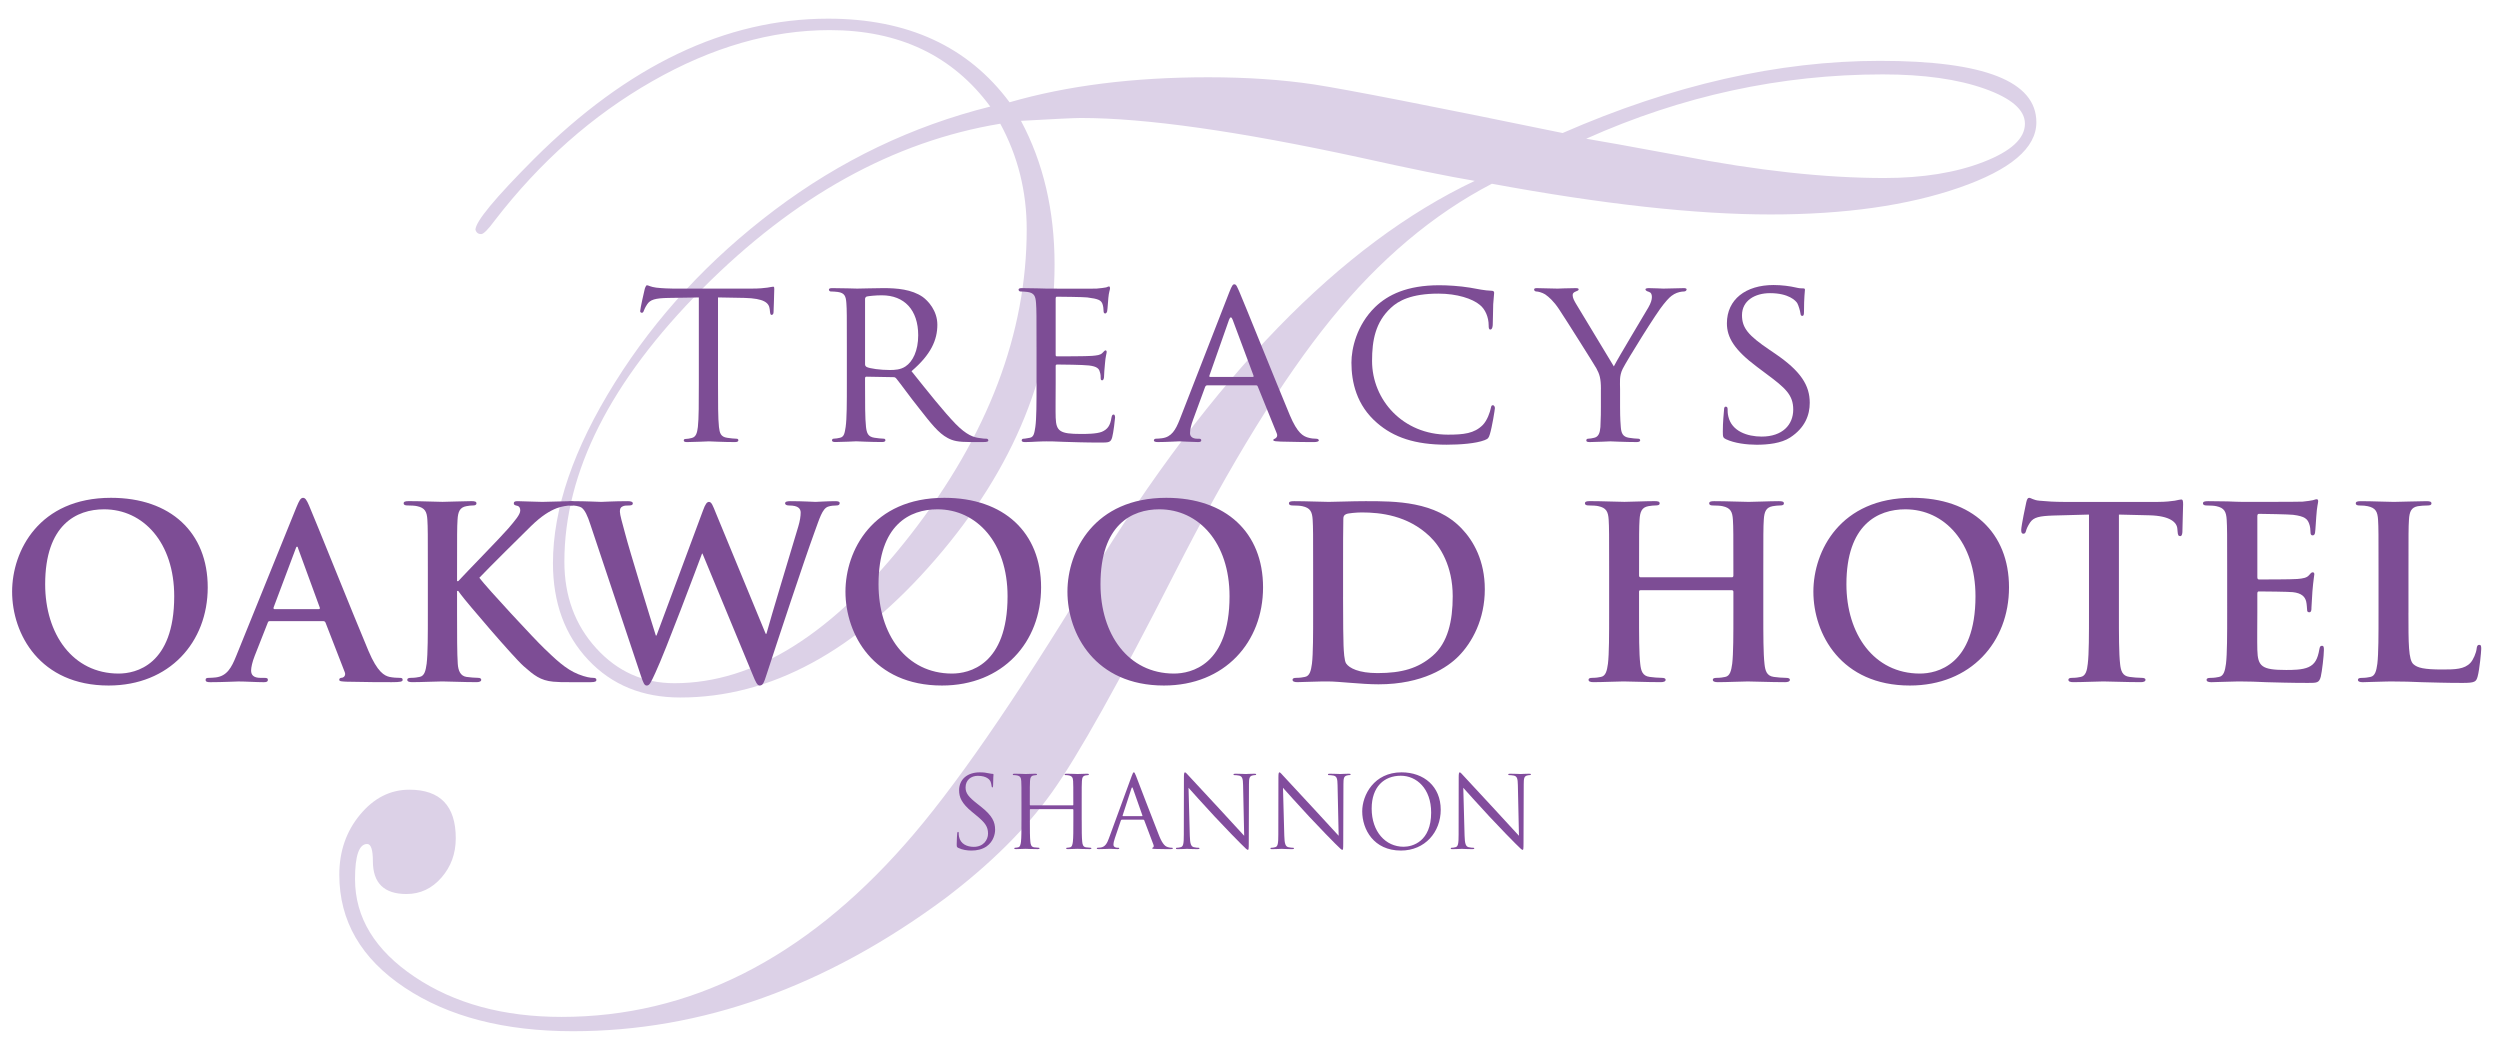
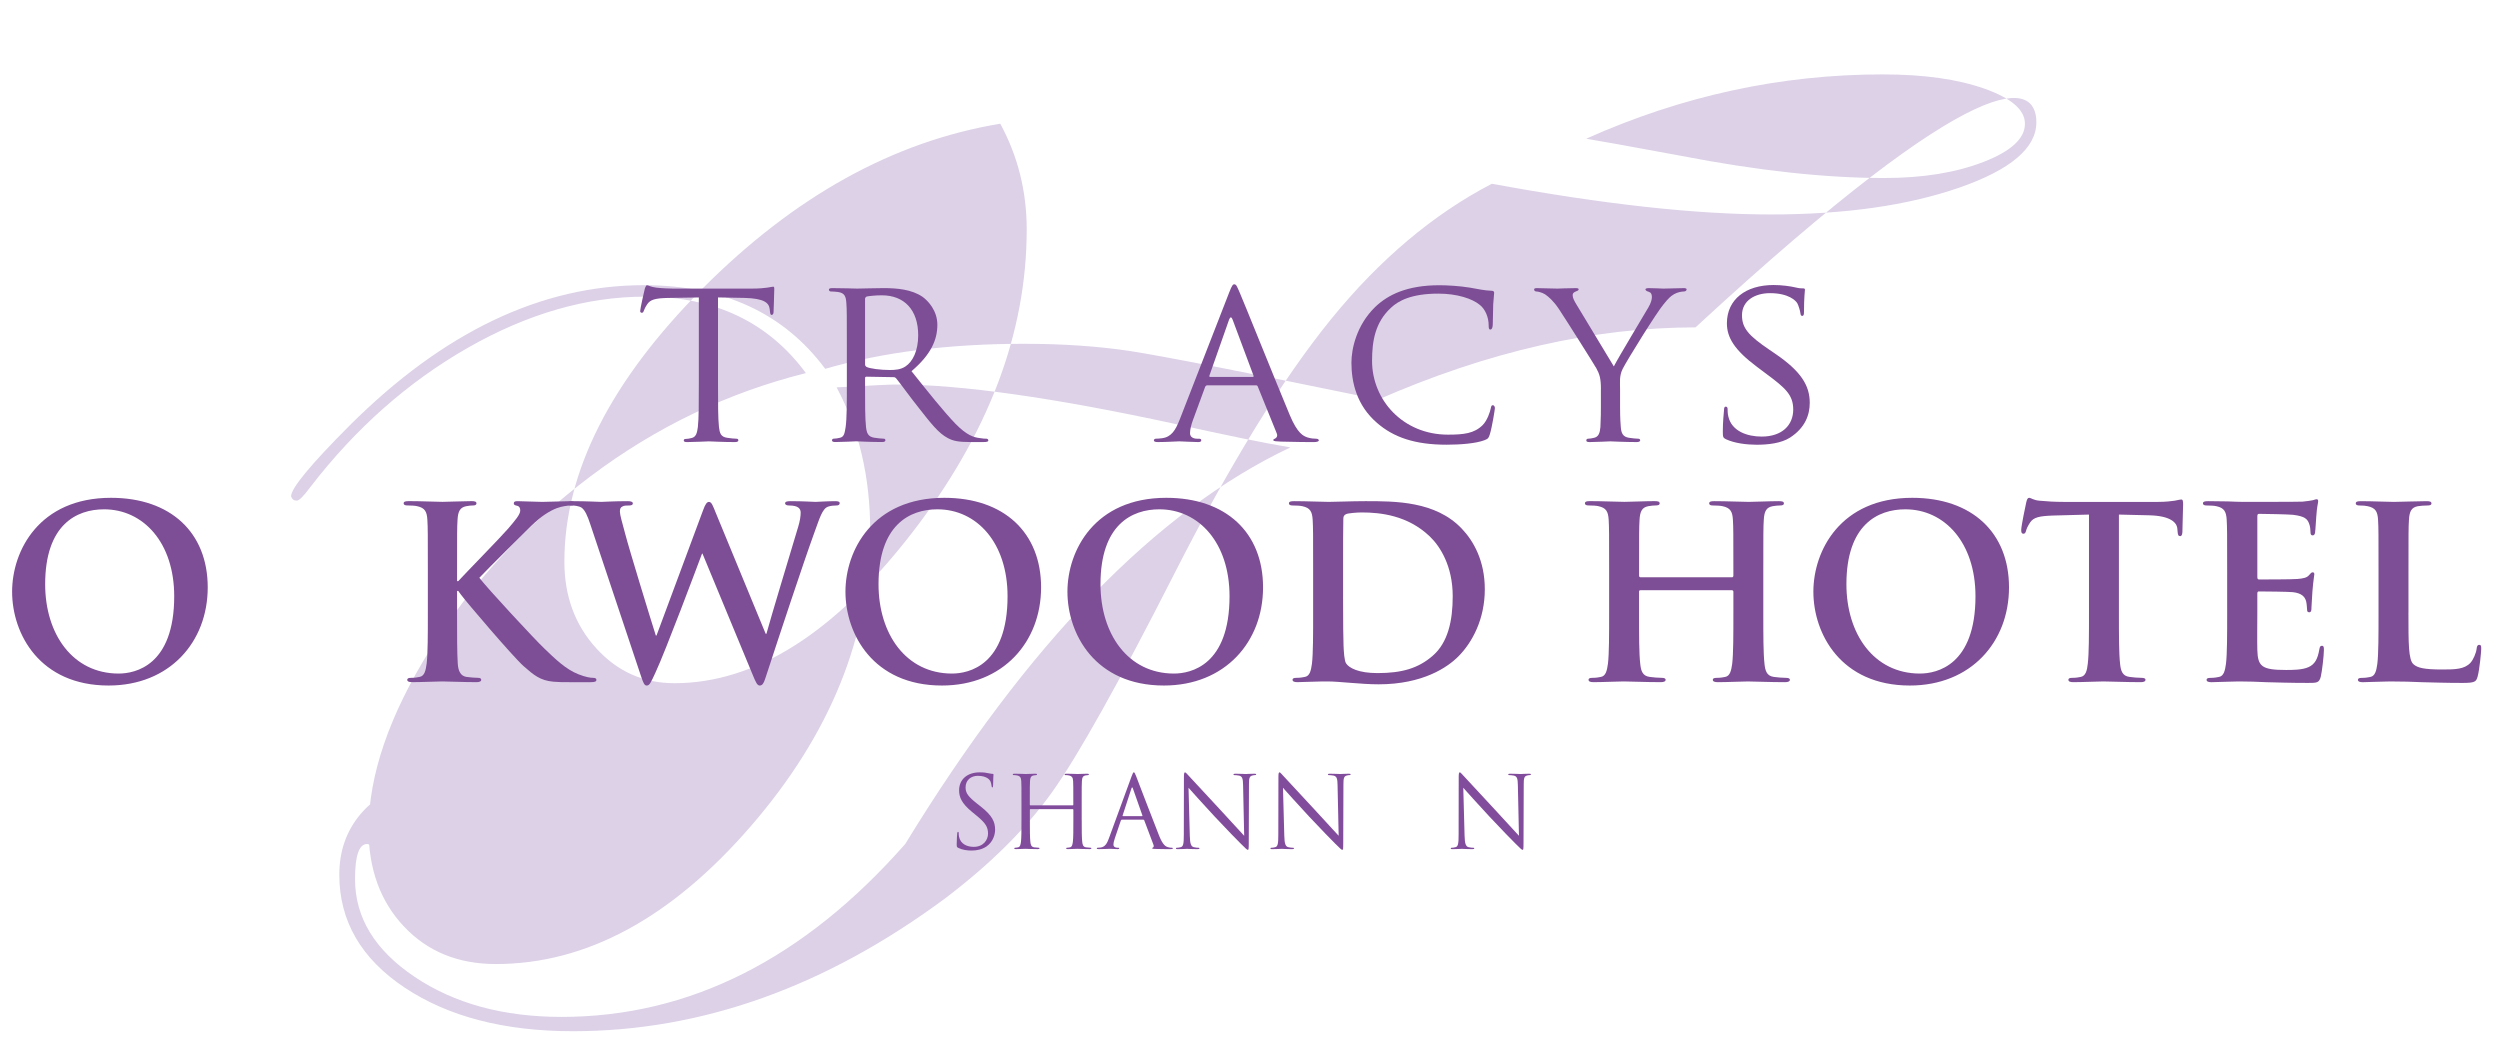
<svg xmlns="http://www.w3.org/2000/svg" version="1.1" id="Layer_1" x="0px" y="0px" width="166.333px" height="70px" viewBox="0 0 166.333 70" enable-background="new 0 0 166.333 70" xml:space="preserve">
  <g>
    <g>
-       <path fill="#DCD1E7" d="M135.486,8.136c0,1.711-1.711,3.162-5.134,4.35c-3.424,1.188-7.607,1.783-12.552,1.783    c-4.976,0-11.156-0.681-18.541-2.044c-3.898,2.028-7.464,5.032-10.697,9.009c-3.232,3.978-6.703,9.612-10.411,16.901    c-3.708,7.29-6.426,12.146-8.154,14.571s-4.097,4.778-7.107,7.061c-7.956,5.895-16.212,8.843-24.769,8.843    c-4.564,0-8.296-0.968-11.196-2.9s-4.35-4.437-4.35-7.512c0-1.553,0.459-2.884,1.379-3.993c0.919-1.109,2.012-1.664,3.28-1.664    c2.06,0,3.09,1.078,3.09,3.232c0,1.015-0.317,1.887-0.951,2.615c-0.634,0.729-1.411,1.094-2.33,1.094    c-1.49,0-2.234-0.729-2.234-2.188c0-0.761-0.127-1.141-0.38-1.141c-0.539,0-0.808,0.776-0.808,2.329    c0,2.567,1.323,4.739,3.97,6.514c2.646,1.774,5.903,2.662,9.77,2.662c8.494,0,16.117-3.835,22.868-11.505    c3.169-3.581,7.257-9.492,12.266-17.733c8.177-13.375,16.718-22.17,25.625-26.386c-1.712-0.285-4.279-0.808-7.702-1.569    c-8.051-1.743-14.215-2.615-18.494-2.615c-0.444,0-1.775,0.064-3.994,0.19c1.489,2.79,2.234,5.975,2.234,9.556    c0,6.973-2.646,13.518-7.939,19.635c-5.293,6.117-10.951,9.176-16.972,9.176c-2.504,0-4.541-0.832-6.109-2.496    s-2.354-3.811-2.354-6.442c0-3.613,1.371-7.614,4.113-12.004c2.741-4.39,6.291-8.225,10.649-11.505    c4.358-3.281,9.136-5.57,14.334-6.87c-2.502-3.391-6.065-5.087-10.689-5.087c-3.896,0-7.831,1.135-11.806,3.405    c-3.975,2.27-7.467,5.358-10.476,9.264c-0.444,0.604-0.745,0.904-0.903,0.904c-0.19,0-0.317-0.095-0.38-0.285    c0-0.54,1.299-2.111,3.896-4.715c6.239-6.222,12.763-9.334,19.574-9.334c5.289,0,9.312,1.854,12.067,5.563    c3.834-1.109,8.24-1.664,13.217-1.664c2.567,0,4.912,0.159,7.036,0.476c2.25,0.349,7.765,1.426,16.545,3.233    c7.321-3.201,14.357-4.802,21.108-4.802C132.016,4.047,135.486,5.41,135.486,8.136z M68.31,15.267c0-2.535-0.587-4.88-1.759-7.036    c-7.1,1.173-13.708,4.833-19.825,10.982c-6.117,6.149-9.176,12.203-9.176,18.161c0,2.282,0.705,4.2,2.116,5.753    c1.41,1.553,3.145,2.329,5.206,2.329c5.355,0,10.602-3.304,15.736-9.912C65.742,28.936,68.31,22.177,68.31,15.267z M134.725,8.231    c0-0.919-0.896-1.695-2.686-2.33c-1.791-0.634-4.05-0.951-6.774-0.951c-6.783,0-13.359,1.426-19.73,4.279    c0.792,0.127,2.9,0.507,6.323,1.141c5.07,0.983,9.571,1.474,13.502,1.474c2.567,0,4.77-0.356,6.608-1.07    C133.806,10.062,134.725,9.214,134.725,8.231z" />
+       <path fill="#DCD1E7" d="M135.486,8.136c0,1.711-1.711,3.162-5.134,4.35c-3.424,1.188-7.607,1.783-12.552,1.783    c-4.976,0-11.156-0.681-18.541-2.044c-3.898,2.028-7.464,5.032-10.697,9.009c-3.232,3.978-6.703,9.612-10.411,16.901    c-3.708,7.29-6.426,12.146-8.154,14.571s-4.097,4.778-7.107,7.061c-7.956,5.895-16.212,8.843-24.769,8.843    c-4.564,0-8.296-0.968-11.196-2.9s-4.35-4.437-4.35-7.512c0-1.553,0.459-2.884,1.379-3.993c0.919-1.109,2.012-1.664,3.28-1.664    c2.06,0,3.09,1.078,3.09,3.232c0,1.015-0.317,1.887-0.951,2.615c-0.634,0.729-1.411,1.094-2.33,1.094    c-1.49,0-2.234-0.729-2.234-2.188c0-0.761-0.127-1.141-0.38-1.141c-0.539,0-0.808,0.776-0.808,2.329    c0,2.567,1.323,4.739,3.97,6.514c2.646,1.774,5.903,2.662,9.77,2.662c8.494,0,16.117-3.835,22.868-11.505    c8.177-13.375,16.718-22.17,25.625-26.386c-1.712-0.285-4.279-0.808-7.702-1.569    c-8.051-1.743-14.215-2.615-18.494-2.615c-0.444,0-1.775,0.064-3.994,0.19c1.489,2.79,2.234,5.975,2.234,9.556    c0,6.973-2.646,13.518-7.939,19.635c-5.293,6.117-10.951,9.176-16.972,9.176c-2.504,0-4.541-0.832-6.109-2.496    s-2.354-3.811-2.354-6.442c0-3.613,1.371-7.614,4.113-12.004c2.741-4.39,6.291-8.225,10.649-11.505    c4.358-3.281,9.136-5.57,14.334-6.87c-2.502-3.391-6.065-5.087-10.689-5.087c-3.896,0-7.831,1.135-11.806,3.405    c-3.975,2.27-7.467,5.358-10.476,9.264c-0.444,0.604-0.745,0.904-0.903,0.904c-0.19,0-0.317-0.095-0.38-0.285    c0-0.54,1.299-2.111,3.896-4.715c6.239-6.222,12.763-9.334,19.574-9.334c5.289,0,9.312,1.854,12.067,5.563    c3.834-1.109,8.24-1.664,13.217-1.664c2.567,0,4.912,0.159,7.036,0.476c2.25,0.349,7.765,1.426,16.545,3.233    c7.321-3.201,14.357-4.802,21.108-4.802C132.016,4.047,135.486,5.41,135.486,8.136z M68.31,15.267c0-2.535-0.587-4.88-1.759-7.036    c-7.1,1.173-13.708,4.833-19.825,10.982c-6.117,6.149-9.176,12.203-9.176,18.161c0,2.282,0.705,4.2,2.116,5.753    c1.41,1.553,3.145,2.329,5.206,2.329c5.355,0,10.602-3.304,15.736-9.912C65.742,28.936,68.31,22.177,68.31,15.267z M134.725,8.231    c0-0.919-0.896-1.695-2.686-2.33c-1.791-0.634-4.05-0.951-6.774-0.951c-6.783,0-13.359,1.426-19.73,4.279    c0.792,0.127,2.9,0.507,6.323,1.141c5.07,0.983,9.571,1.474,13.502,1.474c2.567,0,4.77-0.356,6.608-1.07    C133.806,10.062,134.725,9.214,134.725,8.231z" />
    </g>
    <g>
      <path fill="#7D4D95" d="M47.772,25.479c0,1.306,0,2.374,0.063,2.931c0.048,0.398,0.112,0.653,0.542,0.717    c0.191,0.032,0.51,0.063,0.637,0.063c0.095,0,0.111,0.064,0.111,0.112c0,0.063-0.063,0.111-0.223,0.111    c-0.765,0-1.657-0.048-1.736-0.048c-0.063,0-1.036,0.048-1.45,0.048c-0.159,0-0.223-0.032-0.223-0.111    c0-0.048,0.032-0.096,0.111-0.096c0.127,0,0.287-0.032,0.414-0.064c0.287-0.063,0.366-0.334,0.414-0.733    c0.064-0.557,0.064-1.625,0.064-2.931v-5.688l-2.023,0.032c-0.876,0.016-1.211,0.111-1.418,0.43    c-0.159,0.239-0.175,0.335-0.223,0.43c-0.032,0.112-0.08,0.127-0.143,0.127c-0.032,0-0.096-0.032-0.096-0.111    c0-0.144,0.271-1.354,0.303-1.466c0.016-0.08,0.095-0.255,0.143-0.255c0.096,0,0.239,0.112,0.622,0.16    c0.398,0.048,0.939,0.063,1.099,0.063h5.289c0.462,0,0.781-0.032,1.004-0.063c0.207-0.032,0.334-0.064,0.398-0.064    c0.064,0,0.064,0.08,0.064,0.159c0,0.415-0.048,1.386-0.048,1.545c0,0.112-0.064,0.175-0.127,0.175    c-0.064,0-0.096-0.048-0.112-0.239l-0.016-0.144c-0.048-0.414-0.351-0.717-1.688-0.749l-1.752-0.032V25.479z" />
      <path fill="#7D4D95" d="M56.344,23.089c0-2.103,0-2.485-0.032-2.916c-0.032-0.462-0.112-0.685-0.574-0.749    c-0.111-0.016-0.351-0.032-0.478-0.032c-0.047,0-0.111-0.064-0.111-0.112c0-0.08,0.064-0.111,0.223-0.111    c0.637,0,1.577,0.032,1.657,0.032c0.143,0,1.322-0.032,1.752-0.032c0.892,0,1.879,0.08,2.612,0.589    c0.351,0.255,0.972,0.908,0.972,1.848c0,1.003-0.414,1.975-1.72,3.09c1.147,1.434,2.119,2.66,2.931,3.504    c0.749,0.765,1.21,0.892,1.561,0.94c0.271,0.048,0.414,0.048,0.494,0.048s0.127,0.064,0.127,0.112c0,0.08-0.08,0.111-0.334,0.111    h-0.876c-0.797,0-1.147-0.08-1.498-0.271c-0.605-0.318-1.115-0.972-1.912-1.991c-0.589-0.733-1.211-1.609-1.513-1.975    c-0.064-0.064-0.096-0.08-0.191-0.08l-1.784-0.032c-0.063,0-0.096,0.032-0.096,0.112v0.318c0,1.306,0,2.358,0.064,2.915    c0.048,0.398,0.127,0.653,0.558,0.717c0.191,0.032,0.494,0.063,0.621,0.063c0.096,0,0.111,0.064,0.111,0.112    c0,0.063-0.063,0.111-0.223,0.111c-0.765,0-1.657-0.048-1.721-0.048c-0.016,0-0.956,0.048-1.386,0.048    c-0.144,0-0.223-0.032-0.223-0.111c0-0.048,0.032-0.112,0.112-0.112c0.127,0,0.302-0.032,0.43-0.063    c0.271-0.064,0.303-0.319,0.367-0.717c0.08-0.557,0.08-1.625,0.08-2.931V23.089z M57.555,24.236c0,0.08,0.032,0.127,0.096,0.175    c0.207,0.111,0.924,0.207,1.545,0.207c0.334,0,0.717-0.016,1.051-0.239c0.478-0.318,0.844-1.035,0.844-2.071    c0-1.688-0.924-2.66-2.421-2.66c-0.414,0-0.86,0.048-1.003,0.08c-0.064,0.032-0.112,0.08-0.112,0.159V24.236z" />
-       <path fill="#7D4D95" d="M68.963,23.089c0-2.103,0-2.485-0.032-2.916c-0.032-0.462-0.112-0.685-0.574-0.749    c-0.111-0.016-0.351-0.032-0.478-0.032c-0.048,0-0.111-0.064-0.111-0.112c0-0.08,0.063-0.111,0.223-0.111    c0.637,0,1.545,0.032,1.625,0.032c0.096,0,3.027,0.016,3.346,0c0.271-0.016,0.525-0.063,0.637-0.08    c0.063-0.016,0.127-0.063,0.191-0.063c0.048,0,0.064,0.063,0.064,0.127c0,0.095-0.08,0.255-0.112,0.637    c-0.016,0.127-0.048,0.732-0.08,0.892c-0.016,0.063-0.063,0.143-0.127,0.143c-0.08,0-0.111-0.063-0.111-0.175    c0-0.095-0.016-0.318-0.08-0.478c-0.096-0.223-0.239-0.319-1.004-0.415c-0.239-0.032-1.864-0.048-2.023-0.048    c-0.063,0-0.08,0.048-0.08,0.144v3.68c0,0.096,0,0.144,0.08,0.144c0.175,0,2.023,0,2.342-0.032    c0.334-0.032,0.542-0.048,0.685-0.191c0.095-0.095,0.159-0.175,0.207-0.175s0.08,0.032,0.08,0.112s-0.08,0.303-0.111,0.749    c-0.032,0.271-0.064,0.781-0.064,0.876c0,0.111-0.032,0.255-0.127,0.255c-0.063,0-0.096-0.048-0.096-0.127    c0-0.127,0-0.271-0.063-0.446c-0.048-0.191-0.175-0.351-0.717-0.414c-0.382-0.048-1.88-0.064-2.119-0.064    c-0.08,0-0.096,0.048-0.096,0.096v1.131c0,0.462-0.016,2.039,0,2.31c0.032,0.908,0.287,1.083,1.672,1.083    c0.367,0,1.036,0,1.402-0.144c0.366-0.159,0.557-0.398,0.637-0.94c0.032-0.159,0.064-0.207,0.144-0.207s0.096,0.111,0.096,0.207    s-0.111,1.02-0.191,1.306c-0.095,0.351-0.239,0.351-0.78,0.351c-1.052,0-1.864-0.032-2.438-0.048    c-0.589-0.032-0.956-0.032-1.163-0.032c-0.032,0-0.302,0-0.605,0.016c-0.271,0.016-0.589,0.032-0.813,0.032    c-0.144,0-0.223-0.032-0.223-0.111c0-0.048,0.032-0.112,0.111-0.112c0.128,0,0.303-0.048,0.43-0.063    c0.271-0.048,0.303-0.319,0.367-0.717c0.08-0.557,0.08-1.625,0.08-2.931V23.089z" />
      <path fill="#7D4D95" d="M81.789,19.441c0.175-0.446,0.239-0.526,0.334-0.526c0.143,0,0.191,0.191,0.334,0.494    c0.255,0.574,2.501,6.165,3.361,8.22c0.51,1.21,0.892,1.386,1.194,1.481c0.207,0.063,0.414,0.08,0.558,0.08    c0.08,0,0.176,0.032,0.176,0.112c0,0.08-0.159,0.111-0.319,0.111c-0.207,0-1.242,0-2.214-0.032    c-0.271-0.016-0.494-0.016-0.494-0.096c0-0.064,0.032-0.064,0.096-0.096c0.08-0.032,0.224-0.143,0.128-0.366l-1.259-3.106    c-0.032-0.064-0.048-0.08-0.127-0.08h-3.234c-0.063,0-0.111,0.032-0.144,0.111l-0.796,2.167c-0.127,0.334-0.207,0.669-0.207,0.908    c0,0.271,0.239,0.366,0.478,0.366h0.127c0.111,0,0.143,0.048,0.143,0.112c0,0.08-0.08,0.111-0.207,0.111    c-0.334,0-1.099-0.048-1.258-0.048c-0.144,0-0.844,0.048-1.418,0.048c-0.175,0-0.271-0.032-0.271-0.111    c0-0.064,0.063-0.112,0.127-0.112c0.096,0,0.303-0.016,0.414-0.032c0.637-0.08,0.908-0.558,1.179-1.243L81.789,19.441z     M83.35,25.08c0.063,0,0.063-0.032,0.048-0.096l-1.386-3.712c-0.08-0.207-0.159-0.207-0.239,0l-1.306,3.712    c-0.016,0.064,0,0.096,0.048,0.096H83.35z" />
      <path fill="#7D4D95" d="M91.62,28.139c-1.37-1.179-1.705-2.724-1.705-4.015c0-0.908,0.335-2.485,1.577-3.696    c0.845-0.812,2.119-1.45,4.27-1.45c0.558,0,1.354,0.048,2.039,0.16c0.525,0.095,0.972,0.191,1.434,0.207    c0.144,0,0.175,0.063,0.175,0.143c0,0.112-0.031,0.271-0.063,0.765c-0.016,0.446-0.016,1.195-0.031,1.386    c-0.017,0.207-0.08,0.287-0.16,0.287c-0.095,0-0.111-0.096-0.111-0.287c0-0.526-0.223-1.067-0.589-1.354    c-0.494-0.414-1.514-0.749-2.756-0.749c-1.801,0-2.661,0.478-3.154,0.94c-1.036,0.956-1.259,2.167-1.259,3.537    c0,2.597,2.055,4.906,5.05,4.906c1.052,0,1.753-0.08,2.31-0.637c0.303-0.303,0.494-0.876,0.542-1.131    c0.032-0.143,0.048-0.191,0.144-0.191c0.063,0,0.127,0.095,0.127,0.191s-0.19,1.274-0.334,1.736    c-0.08,0.255-0.111,0.303-0.351,0.398c-0.573,0.223-1.625,0.303-2.533,0.303C94.136,29.588,92.718,29.094,91.62,28.139z" />
      <path fill="#7D4D95" d="M106.515,25.893c0-0.733-0.096-1.004-0.303-1.386c-0.111-0.207-2.008-3.218-2.485-3.935    c-0.335-0.51-0.669-0.813-0.924-0.988c-0.207-0.127-0.478-0.191-0.59-0.191c-0.079,0-0.144-0.064-0.144-0.127    c0-0.064,0.048-0.096,0.176-0.096c0.271,0,1.322,0.032,1.386,0.032c0.096,0,0.669-0.032,1.211-0.032    c0.159,0,0.191,0.032,0.191,0.096c0,0.048-0.096,0.096-0.224,0.143c-0.111,0.048-0.175,0.112-0.175,0.223    c0,0.191,0.096,0.351,0.191,0.526l2.549,4.221c0.286-0.573,2.039-3.473,2.294-3.918c0.175-0.303,0.238-0.526,0.238-0.701    c0-0.191-0.063-0.303-0.223-0.351c-0.128-0.032-0.207-0.095-0.207-0.159c0-0.048,0.079-0.08,0.223-0.08    c0.366,0,0.86,0.032,0.972,0.032c0.096,0,1.1-0.032,1.37-0.032c0.096,0,0.176,0.032,0.176,0.08c0,0.064-0.064,0.144-0.176,0.144    c-0.159,0-0.43,0.048-0.653,0.175c-0.271,0.159-0.397,0.303-0.7,0.669c-0.463,0.542-2.438,3.728-2.725,4.301    c-0.239,0.478-0.175,0.908-0.175,1.354v1.163c0,0.223,0,0.797,0.048,1.354c0.031,0.398,0.127,0.653,0.541,0.717    c0.191,0.032,0.51,0.063,0.638,0.063c0.079,0,0.111,0.064,0.111,0.112c0,0.063-0.08,0.111-0.223,0.111    c-0.781,0-1.689-0.048-1.769-0.048c-0.063,0-0.956,0.048-1.37,0.048c-0.159,0-0.223-0.032-0.223-0.111    c0-0.048,0.031-0.112,0.111-0.112c0.127,0,0.286-0.032,0.414-0.063c0.287-0.064,0.382-0.319,0.414-0.717    c0.032-0.557,0.032-1.131,0.032-1.354V25.893z" />
      <path fill="#7D4D95" d="M114.832,29.222c-0.19-0.095-0.207-0.143-0.207-0.51c0-0.669,0.064-1.21,0.08-1.434    c0-0.144,0.031-0.223,0.111-0.223s0.127,0.048,0.127,0.16c0,0.111,0,0.303,0.048,0.494c0.224,0.988,1.274,1.338,2.215,1.338    c1.386,0,2.103-0.781,2.103-1.8c0-0.972-0.525-1.434-1.769-2.358l-0.637-0.478c-1.514-1.131-2.007-1.959-2.007-2.899    c0-1.593,1.258-2.549,3.105-2.549c0.558,0,1.115,0.08,1.45,0.159c0.271,0.064,0.382,0.064,0.494,0.064    c0.111,0,0.143,0.016,0.143,0.095c0,0.064-0.063,0.51-0.063,1.434c0,0.207-0.016,0.302-0.111,0.302s-0.111-0.063-0.127-0.175    c-0.017-0.16-0.128-0.526-0.208-0.669c-0.095-0.159-0.558-0.669-1.815-0.669c-1.02,0-1.864,0.51-1.864,1.466    c0,0.86,0.431,1.354,1.816,2.294l0.398,0.271c1.704,1.163,2.294,2.103,2.294,3.266c0,0.797-0.303,1.657-1.307,2.31    c-0.59,0.382-1.466,0.478-2.23,0.478C116.218,29.588,115.406,29.493,114.832,29.222z" />
    </g>
    <g>
      <path fill="#7D4D95" d="M0.806,39.366c0-2.725,1.8-6.245,6.579-6.245c3.967,0,6.436,2.31,6.436,5.958    c0,3.648-2.549,6.531-6.595,6.531C2.654,45.61,0.806,42.186,0.806,39.366z M11.591,39.669c0-3.568-2.055-5.783-4.668-5.783    c-1.832,0-3.918,1.02-3.918,4.986c0,3.313,1.832,5.942,4.89,5.942C9.01,44.814,11.591,44.272,11.591,39.669z" />
-       <path fill="#7D4D95" d="M17.949,41.325c-0.08,0-0.111,0.032-0.143,0.128l-0.86,2.183c-0.159,0.397-0.239,0.78-0.239,0.972    c0,0.286,0.143,0.493,0.637,0.493h0.239c0.191,0,0.239,0.032,0.239,0.128c0,0.127-0.096,0.159-0.271,0.159    c-0.51,0-1.195-0.048-1.688-0.048c-0.175,0-1.052,0.048-1.88,0.048c-0.207,0-0.303-0.032-0.303-0.159    c0-0.096,0.064-0.128,0.191-0.128c0.144,0,0.367-0.016,0.494-0.031c0.733-0.096,1.035-0.638,1.354-1.434l3.999-9.877    c0.191-0.462,0.287-0.637,0.446-0.637c0.144,0,0.239,0.143,0.398,0.51c0.382,0.876,2.931,7.248,3.951,9.669    c0.605,1.434,1.067,1.656,1.402,1.736c0.239,0.048,0.478,0.063,0.669,0.063c0.127,0,0.207,0.017,0.207,0.128    c0,0.127-0.143,0.159-0.732,0.159c-0.574,0-1.737,0-3.011-0.032c-0.287-0.016-0.478-0.016-0.478-0.127    c0-0.096,0.063-0.128,0.223-0.144c0.112-0.032,0.223-0.175,0.144-0.366l-1.274-3.282c-0.032-0.079-0.08-0.111-0.159-0.111H17.949z     M21.199,40.529c0.08,0,0.096-0.048,0.08-0.096l-1.434-3.919c-0.016-0.063-0.032-0.144-0.08-0.144s-0.08,0.08-0.096,0.144    l-1.466,3.902c-0.016,0.064,0,0.112,0.064,0.112H21.199z" />
      <path fill="#7D4D95" d="M30.408,38.665h0.08c0.542-0.589,2.867-2.963,3.329-3.504c0.446-0.526,0.797-0.924,0.797-1.195    c0-0.175-0.064-0.287-0.223-0.319c-0.144-0.032-0.207-0.063-0.207-0.159c0-0.111,0.08-0.144,0.255-0.144    c0.334,0,1.21,0.048,1.641,0.048c0.494,0,1.37-0.048,1.864-0.048c0.16,0,0.271,0.032,0.271,0.144s-0.08,0.144-0.239,0.144    c-0.223,0-0.622,0.063-0.924,0.175c-0.494,0.191-1.035,0.525-1.72,1.194c-0.494,0.478-2.899,2.867-3.441,3.441    c0.573,0.748,3.696,4.109,4.317,4.699c0.701,0.669,1.418,1.386,2.278,1.721c0.478,0.19,0.796,0.238,0.987,0.238    c0.112,0,0.207,0.032,0.207,0.128c0,0.111-0.08,0.159-0.382,0.159h-1.386c-0.478,0-0.765,0-1.099-0.032    c-0.86-0.079-1.291-0.43-1.976-1.035c-0.701-0.621-3.839-4.301-4.173-4.763l-0.175-0.239h-0.08v1.449c0,1.466,0,2.725,0.048,3.409    c0.032,0.446,0.175,0.797,0.573,0.86c0.223,0.032,0.574,0.063,0.781,0.063c0.127,0,0.207,0.048,0.207,0.128    c0,0.111-0.127,0.159-0.303,0.159c-0.892,0-1.896-0.048-2.294-0.048c-0.366,0-1.37,0.048-2.007,0.048    c-0.207,0-0.318-0.048-0.318-0.159c0-0.08,0.063-0.128,0.255-0.128c0.239,0,0.43-0.031,0.573-0.063    c0.319-0.063,0.398-0.414,0.462-0.876c0.08-0.669,0.08-1.928,0.08-3.394v-2.804c0-2.421,0-2.867-0.032-3.377    c-0.032-0.542-0.159-0.796-0.685-0.908c-0.127-0.032-0.398-0.047-0.621-0.047c-0.175,0-0.271-0.032-0.271-0.144    s0.112-0.144,0.351-0.144c0.844,0,1.848,0.048,2.23,0.048s1.386-0.048,1.927-0.048c0.223,0,0.334,0.032,0.334,0.144    s-0.095,0.144-0.223,0.144c-0.16,0-0.255,0.016-0.446,0.047c-0.43,0.08-0.558,0.351-0.589,0.908    c-0.032,0.51-0.032,0.956-0.032,3.377V38.665z" />
      <path fill="#7D4D95" d="M39.283,34.906c-0.191-0.589-0.367-0.972-0.589-1.131c-0.175-0.111-0.494-0.143-0.637-0.143    c-0.16,0-0.255-0.016-0.255-0.144c0-0.111,0.127-0.144,0.35-0.144c0.829,0,1.705,0.048,1.848,0.048s0.844-0.048,1.768-0.048    c0.223,0,0.335,0.048,0.335,0.144c0,0.127-0.128,0.144-0.287,0.144c-0.127,0-0.287,0-0.398,0.063    c-0.144,0.064-0.175,0.175-0.175,0.351c0,0.207,0.159,0.749,0.351,1.465c0.271,1.052,1.752,5.878,2.039,6.771h0.047l3.091-8.315    c0.159-0.446,0.271-0.574,0.398-0.574c0.175,0,0.255,0.239,0.462,0.749l3.313,8.029h0.048c0.287-1.067,1.562-5.273,2.119-7.137    c0.112-0.367,0.16-0.701,0.16-0.924c0-0.255-0.144-0.478-0.765-0.478c-0.16,0-0.271-0.048-0.271-0.144    c0-0.111,0.127-0.144,0.366-0.144c0.844,0,1.514,0.048,1.657,0.048c0.112,0,0.797-0.048,1.322-0.048    c0.175,0,0.287,0.032,0.287,0.127c0,0.112-0.08,0.16-0.223,0.16c-0.16,0-0.382,0.016-0.558,0.08    c-0.382,0.143-0.558,0.78-0.892,1.688c-0.733,2.007-2.405,7.073-3.186,9.463c-0.175,0.558-0.255,0.748-0.462,0.748    c-0.16,0-0.255-0.19-0.494-0.78l-3.313-7.997h-0.032c-0.303,0.813-2.421,6.468-3.106,7.934c-0.303,0.653-0.382,0.844-0.573,0.844    c-0.159,0-0.223-0.175-0.367-0.589L39.283,34.906z" />
      <path fill="#7D4D95" d="M56.251,39.366c0-2.725,1.8-6.245,6.58-6.245c3.966,0,6.436,2.31,6.436,5.958    c0,3.648-2.549,6.531-6.595,6.531C58.099,45.61,56.251,42.186,56.251,39.366z M67.036,39.669c0-3.568-2.055-5.783-4.667-5.783    c-1.832,0-3.918,1.02-3.918,4.986c0,3.313,1.832,5.942,4.891,5.942C64.455,44.814,67.036,44.272,67.036,39.669z" />
      <path fill="#7D4D95" d="M71.02,39.366c0-2.725,1.8-6.245,6.579-6.245c3.967,0,6.436,2.31,6.436,5.958    c0,3.648-2.549,6.531-6.595,6.531C72.868,45.61,71.02,42.186,71.02,39.366z M81.805,39.669c0-3.568-2.055-5.783-4.668-5.783    c-1.832,0-3.918,1.02-3.918,4.986c0,3.313,1.832,5.942,4.89,5.942C79.224,44.814,81.805,44.272,81.805,39.669z" />
      <path fill="#7D4D95" d="M87.367,37.964c0-2.421,0-2.867-0.031-3.377c-0.032-0.542-0.16-0.796-0.686-0.908    c-0.127-0.032-0.398-0.047-0.621-0.047c-0.175,0-0.271-0.032-0.271-0.144s0.111-0.144,0.351-0.144    c0.844,0,1.848,0.048,2.294,0.048c0.493,0,1.497-0.048,2.453-0.048c1.991,0,4.651,0,6.388,1.816    c0.797,0.828,1.545,2.15,1.545,4.046c0,2.007-0.844,3.536-1.736,4.444c-0.732,0.749-2.39,1.88-5.336,1.88    c-0.574,0-1.227-0.048-1.832-0.096s-1.163-0.096-1.562-0.096c-0.175,0-0.525,0-0.908,0.016c-0.366,0-0.78,0.032-1.099,0.032    c-0.207,0-0.319-0.048-0.319-0.159c0-0.08,0.064-0.128,0.255-0.128c0.239,0,0.431-0.031,0.574-0.063    c0.318-0.063,0.397-0.414,0.462-0.876c0.079-0.669,0.079-1.928,0.079-3.394V37.964z M89.358,39.717    c0,1.688,0.017,2.915,0.032,3.218c0.016,0.398,0.048,1.035,0.175,1.211c0.207,0.302,0.829,0.637,2.087,0.637    c1.625,0,2.708-0.318,3.664-1.146c1.02-0.877,1.338-2.326,1.338-3.967c0-2.023-0.844-3.33-1.529-3.983    c-1.465-1.402-3.281-1.593-4.523-1.593c-0.319,0-0.908,0.048-1.036,0.111c-0.143,0.064-0.19,0.144-0.19,0.319    c-0.017,0.542-0.017,1.928-0.017,3.186V39.717z" />
      <path fill="#7D4D95" d="M115.232,38.41c0.047,0,0.095-0.032,0.095-0.111v-0.335c0-2.421,0-2.867-0.031-3.377    c-0.032-0.542-0.159-0.796-0.686-0.908c-0.127-0.032-0.397-0.047-0.621-0.047c-0.175,0-0.271-0.032-0.271-0.144    s0.111-0.144,0.334-0.144c0.86,0,1.864,0.048,2.294,0.048c0.383,0,1.387-0.048,2.008-0.048c0.223,0,0.334,0.032,0.334,0.144    s-0.095,0.144-0.286,0.144c-0.128,0-0.271,0.016-0.462,0.047c-0.431,0.08-0.558,0.351-0.59,0.908    c-0.032,0.51-0.032,0.956-0.032,3.377v2.804c0,1.466,0,2.725,0.08,3.409c0.048,0.446,0.144,0.797,0.621,0.86    c0.224,0.032,0.574,0.063,0.813,0.063c0.176,0,0.255,0.048,0.255,0.128c0,0.111-0.127,0.159-0.318,0.159    c-1.035,0-2.039-0.048-2.485-0.048c-0.366,0-1.37,0.048-1.991,0.048c-0.223,0-0.334-0.048-0.334-0.159    c0-0.08,0.063-0.128,0.255-0.128c0.238,0,0.43-0.031,0.573-0.063c0.318-0.063,0.398-0.414,0.462-0.876    c0.079-0.669,0.079-1.928,0.079-3.394v-1.401c0-0.063-0.048-0.096-0.095-0.096h-6.086c-0.048,0-0.096,0.016-0.096,0.096v1.401    c0,1.466,0,2.725,0.08,3.409c0.048,0.446,0.144,0.797,0.621,0.86c0.223,0.032,0.573,0.063,0.813,0.063    c0.175,0,0.255,0.048,0.255,0.128c0,0.111-0.128,0.159-0.318,0.159c-1.036,0-2.039-0.048-2.485-0.048    c-0.366,0-1.37,0.048-2.007,0.048c-0.207,0-0.319-0.048-0.319-0.159c0-0.08,0.064-0.128,0.255-0.128    c0.239,0,0.431-0.031,0.574-0.063c0.318-0.063,0.397-0.414,0.462-0.876c0.079-0.669,0.079-1.928,0.079-3.394v-2.804    c0-2.421,0-2.867-0.031-3.377c-0.032-0.542-0.159-0.796-0.686-0.908c-0.127-0.032-0.398-0.047-0.621-0.047    c-0.175,0-0.271-0.032-0.271-0.144s0.111-0.144,0.334-0.144c0.86,0,1.864,0.048,2.294,0.048c0.383,0,1.386-0.048,2.008-0.048    c0.223,0,0.334,0.032,0.334,0.144s-0.096,0.144-0.286,0.144c-0.128,0-0.271,0.016-0.463,0.047c-0.43,0.08-0.557,0.351-0.589,0.908    c-0.032,0.51-0.032,0.956-0.032,3.377v0.335c0,0.079,0.048,0.111,0.096,0.111H115.232z" />
      <path fill="#7D4D95" d="M120.65,39.366c0-2.725,1.801-6.245,6.579-6.245c3.967,0,6.437,2.31,6.437,5.958    c0,3.648-2.549,6.531-6.596,6.531C122.498,45.61,120.65,42.186,120.65,39.366z M131.435,39.669c0-3.568-2.056-5.783-4.668-5.783    c-1.832,0-3.919,1.02-3.919,4.986c0,3.313,1.832,5.942,4.891,5.942C128.854,44.814,131.435,44.272,131.435,39.669z" />
      <path fill="#7D4D95" d="M138.988,34.236l-2.374,0.064c-0.924,0.032-1.306,0.111-1.545,0.462c-0.159,0.239-0.239,0.43-0.271,0.558    c-0.032,0.127-0.08,0.191-0.176,0.191c-0.111,0-0.144-0.08-0.144-0.255c0-0.255,0.303-1.704,0.335-1.832    c0.048-0.207,0.096-0.302,0.191-0.302c0.127,0,0.286,0.159,0.685,0.191c0.462,0.048,1.067,0.08,1.593,0.08h6.309    c0.51,0,0.86-0.048,1.1-0.08c0.238-0.048,0.366-0.08,0.43-0.08c0.111,0,0.128,0.096,0.128,0.334c0,0.334-0.048,1.434-0.048,1.848    c-0.017,0.159-0.048,0.255-0.144,0.255c-0.128,0-0.159-0.08-0.176-0.319l-0.016-0.175c-0.032-0.414-0.462-0.86-1.88-0.892    l-2.007-0.048v6.531c0,1.466,0,2.725,0.079,3.409c0.048,0.446,0.144,0.797,0.622,0.86c0.223,0.032,0.573,0.063,0.813,0.063    c0.175,0,0.255,0.048,0.255,0.128c0,0.111-0.128,0.159-0.303,0.159c-1.052,0-2.056-0.048-2.501-0.048    c-0.367,0-1.37,0.048-2.008,0.048c-0.207,0-0.318-0.048-0.318-0.159c0-0.08,0.063-0.128,0.255-0.128    c0.239,0,0.43-0.031,0.573-0.063c0.318-0.063,0.414-0.414,0.462-0.876c0.08-0.669,0.08-1.928,0.08-3.394V34.236z" />
      <path fill="#7D4D95" d="M148.18,37.964c0-2.421,0-2.867-0.031-3.377c-0.032-0.542-0.159-0.796-0.686-0.908    c-0.127-0.032-0.398-0.047-0.621-0.047c-0.175,0-0.271-0.032-0.271-0.144s0.111-0.144,0.351-0.144c0.43,0,0.892,0.016,1.29,0.016    c0.414,0.016,0.78,0.032,1.004,0.032c0.51,0,3.68,0,3.982-0.016c0.303-0.032,0.558-0.064,0.685-0.096    c0.08-0.016,0.176-0.064,0.255-0.064c0.08,0,0.096,0.064,0.096,0.144c0,0.111-0.08,0.303-0.127,1.036    c-0.017,0.159-0.048,0.86-0.08,1.051c-0.016,0.08-0.048,0.175-0.159,0.175s-0.144-0.08-0.144-0.223    c0-0.111-0.016-0.382-0.096-0.573c-0.111-0.287-0.271-0.478-1.067-0.574c-0.271-0.032-1.943-0.064-2.262-0.064    c-0.08,0-0.111,0.048-0.111,0.16v4.03c0,0.112,0.016,0.176,0.111,0.176c0.351,0,2.183,0,2.549-0.032    c0.382-0.031,0.621-0.079,0.765-0.238c0.111-0.128,0.175-0.207,0.255-0.207c0.063,0,0.111,0.031,0.111,0.127    s-0.063,0.351-0.128,1.163c-0.016,0.318-0.063,0.956-0.063,1.067c0,0.127,0,0.303-0.144,0.303c-0.111,0-0.143-0.064-0.143-0.144    c-0.017-0.159-0.017-0.366-0.064-0.573c-0.079-0.319-0.303-0.558-0.892-0.622c-0.303-0.031-1.88-0.048-2.263-0.048    c-0.079,0-0.095,0.064-0.095,0.16v1.258c0,0.542-0.017,2.008,0,2.47c0.031,1.099,0.286,1.338,1.911,1.338    c0.414,0,1.083,0,1.498-0.191c0.414-0.19,0.604-0.525,0.717-1.179c0.031-0.175,0.063-0.239,0.175-0.239    c0.128,0,0.128,0.128,0.128,0.287c0,0.366-0.128,1.45-0.208,1.769c-0.111,0.414-0.255,0.414-0.859,0.414    c-1.195,0-2.071-0.032-2.757-0.048c-0.685-0.032-1.179-0.048-1.656-0.048c-0.175,0-0.525,0-0.908,0.016    c-0.366,0-0.78,0.032-1.099,0.032c-0.207,0-0.319-0.048-0.319-0.159c0-0.08,0.064-0.128,0.255-0.128    c0.239,0,0.431-0.031,0.574-0.063c0.318-0.063,0.397-0.414,0.462-0.876c0.079-0.669,0.079-1.928,0.079-3.394V37.964z" />
      <path fill="#7D4D95" d="M160.241,40.768c0,2.039,0,3.139,0.335,3.426c0.271,0.238,0.685,0.35,1.928,0.35    c0.844,0,1.465-0.016,1.863-0.445c0.191-0.207,0.383-0.653,0.414-0.956c0.017-0.144,0.048-0.239,0.176-0.239    c0.111,0,0.127,0.08,0.127,0.271c0,0.175-0.111,1.369-0.238,1.831c-0.096,0.351-0.176,0.431-1.004,0.431    c-1.147,0-1.976-0.032-2.692-0.048c-0.717-0.032-1.29-0.048-1.943-0.048c-0.175,0-0.525,0-0.908,0.016    c-0.366,0-0.78,0.032-1.099,0.032c-0.207,0-0.319-0.048-0.319-0.159c0-0.08,0.064-0.128,0.255-0.128    c0.239,0,0.431-0.031,0.574-0.063c0.318-0.063,0.397-0.414,0.462-0.876c0.079-0.669,0.079-1.928,0.079-3.394v-2.804    c0-2.421,0-2.867-0.031-3.377c-0.032-0.542-0.16-0.796-0.686-0.908c-0.127-0.032-0.318-0.047-0.525-0.047    c-0.176,0-0.271-0.032-0.271-0.144s0.111-0.144,0.35-0.144c0.749,0,1.753,0.048,2.183,0.048c0.383,0,1.546-0.048,2.167-0.048    c0.223,0,0.334,0.032,0.334,0.144s-0.096,0.144-0.286,0.144c-0.176,0-0.431,0.016-0.621,0.047c-0.431,0.08-0.558,0.351-0.59,0.908    c-0.032,0.51-0.032,0.956-0.032,3.377V40.768z" />
    </g>
    <g>
      <path fill="#824C9D" d="M63.753,56.41c-0.093-0.047-0.1-0.073-0.1-0.252c0-0.332,0.026-0.598,0.033-0.704    c0.006-0.072,0.02-0.105,0.053-0.105c0.04,0,0.047,0.02,0.047,0.072c0,0.06,0,0.153,0.02,0.246c0.1,0.491,0.538,0.677,0.982,0.677    c0.637,0,0.949-0.458,0.949-0.883c0-0.458-0.192-0.724-0.763-1.194l-0.299-0.246c-0.704-0.577-0.863-0.989-0.863-1.44    c0-0.71,0.531-1.194,1.374-1.194c0.259,0,0.451,0.026,0.617,0.066c0.126,0.026,0.179,0.033,0.232,0.033s0.066,0.013,0.066,0.046    s-0.026,0.253-0.026,0.704c0,0.106-0.014,0.152-0.047,0.152c-0.04,0-0.046-0.033-0.053-0.086c-0.007-0.08-0.047-0.259-0.086-0.332    c-0.04-0.073-0.219-0.352-0.83-0.352c-0.458,0-0.816,0.285-0.816,0.77c0,0.379,0.172,0.617,0.81,1.115l0.186,0.146    c0.783,0.617,0.969,1.028,0.969,1.56c0,0.271-0.106,0.776-0.564,1.102c-0.286,0.199-0.644,0.279-1.002,0.279    C64.331,56.59,64.025,56.543,63.753,56.41z" />
      <path fill="#824C9D" d="M71.971,54.571c0,0.638,0,1.162,0.033,1.44c0.02,0.192,0.06,0.339,0.259,0.365    c0.093,0.014,0.239,0.026,0.299,0.026c0.04,0,0.053,0.021,0.053,0.04c0,0.033-0.033,0.053-0.106,0.053    c-0.365,0-0.783-0.02-0.816-0.02s-0.451,0.02-0.65,0.02c-0.073,0-0.106-0.013-0.106-0.053c0-0.02,0.013-0.04,0.053-0.04    c0.06,0,0.14-0.013,0.199-0.026c0.133-0.026,0.166-0.173,0.192-0.365c0.033-0.278,0.033-0.803,0.033-1.44v-0.696    c0-0.027-0.02-0.04-0.04-0.04H68.56c-0.02,0-0.04,0.007-0.04,0.04v0.696c0,0.638,0,1.162,0.033,1.44    c0.02,0.192,0.06,0.339,0.259,0.365c0.093,0.014,0.239,0.026,0.298,0.026c0.04,0,0.053,0.021,0.053,0.04    c0,0.033-0.033,0.053-0.106,0.053c-0.365,0-0.783-0.02-0.816-0.02s-0.452,0.02-0.651,0.02c-0.073,0-0.106-0.013-0.106-0.053    c0-0.02,0.013-0.04,0.053-0.04c0.06,0,0.139-0.013,0.199-0.026c0.132-0.026,0.166-0.173,0.192-0.365    c0.033-0.278,0.033-0.803,0.033-1.44v-1.168c0-1.035,0-1.222-0.014-1.434c-0.013-0.226-0.066-0.332-0.285-0.378    c-0.053-0.014-0.166-0.021-0.226-0.021c-0.027,0-0.053-0.013-0.053-0.04c0-0.039,0.033-0.053,0.106-0.053    c0.298,0,0.717,0.02,0.75,0.02s0.451-0.02,0.65-0.02c0.073,0,0.106,0.014,0.106,0.053c0,0.027-0.026,0.04-0.053,0.04    c-0.047,0-0.086,0.007-0.166,0.021c-0.179,0.032-0.232,0.146-0.246,0.378c-0.013,0.212-0.013,0.398-0.013,1.434v0.14    c0,0.033,0.02,0.04,0.04,0.04h2.814c0.02,0,0.04-0.007,0.04-0.04v-0.14c0-1.035,0-1.222-0.013-1.434    c-0.013-0.226-0.066-0.332-0.285-0.378c-0.053-0.014-0.166-0.021-0.226-0.021c-0.027,0-0.053-0.013-0.053-0.04    c0-0.039,0.033-0.053,0.106-0.053c0.299,0,0.717,0.02,0.75,0.02s0.452-0.02,0.651-0.02c0.073,0,0.106,0.014,0.106,0.053    c0,0.027-0.026,0.04-0.053,0.04c-0.046,0-0.086,0.007-0.166,0.021c-0.179,0.032-0.232,0.146-0.245,0.378    c-0.014,0.212-0.014,0.398-0.014,1.434V54.571z" />
      <path fill="#824C9D" d="M75.291,51.645c0.08-0.219,0.106-0.259,0.146-0.259c0.04,0,0.066,0.033,0.146,0.238    c0.1,0.253,1.142,2.994,1.547,4.003c0.239,0.591,0.431,0.697,0.571,0.736c0.1,0.033,0.199,0.04,0.265,0.04    c0.04,0,0.066,0.007,0.066,0.04c0,0.04-0.06,0.053-0.132,0.053c-0.1,0-0.584,0-1.042-0.013c-0.126-0.007-0.199-0.007-0.199-0.047    c0-0.026,0.02-0.04,0.047-0.046c0.04-0.014,0.08-0.073,0.04-0.18l-0.617-1.633c-0.013-0.026-0.026-0.04-0.06-0.04H74.64    c-0.033,0-0.053,0.021-0.066,0.054l-0.398,1.175c-0.06,0.166-0.093,0.325-0.093,0.444c0,0.133,0.14,0.192,0.252,0.192h0.066    c0.046,0,0.066,0.014,0.066,0.04c0,0.04-0.04,0.053-0.1,0.053c-0.16,0-0.445-0.02-0.518-0.02c-0.073,0-0.438,0.02-0.75,0.02    c-0.086,0-0.126-0.013-0.126-0.053c0-0.026,0.026-0.04,0.06-0.04c0.046,0,0.14-0.007,0.193-0.013    c0.305-0.04,0.438-0.292,0.557-0.624L75.291,51.645z M75.981,54.3c0.033,0,0.033-0.021,0.026-0.047l-0.63-1.792    c-0.033-0.1-0.066-0.1-0.1,0l-0.584,1.792c-0.013,0.033,0,0.047,0.02,0.047H75.981z" />
      <path fill="#824C9D" d="M79.161,55.594c0.013,0.544,0.08,0.717,0.259,0.77c0.126,0.033,0.272,0.04,0.332,0.04    c0.033,0,0.053,0.014,0.053,0.04c0,0.04-0.04,0.053-0.119,0.053c-0.378,0-0.644-0.02-0.704-0.02c-0.06,0-0.339,0.02-0.637,0.02    c-0.066,0-0.106-0.006-0.106-0.053c0-0.026,0.02-0.04,0.053-0.04c0.053,0,0.172-0.007,0.272-0.04    c0.166-0.046,0.199-0.238,0.199-0.843l0.007-3.803c0-0.259,0.02-0.332,0.073-0.332s0.166,0.146,0.232,0.212    c0.1,0.113,1.088,1.182,2.111,2.277c0.657,0.703,1.38,1.513,1.593,1.732l-0.073-3.372c-0.007-0.432-0.053-0.578-0.259-0.631    c-0.12-0.026-0.272-0.033-0.325-0.033c-0.047,0-0.053-0.02-0.053-0.046c0-0.04,0.053-0.047,0.133-0.047    c0.298,0,0.617,0.02,0.69,0.02c0.073,0,0.292-0.02,0.564-0.02c0.073,0,0.12,0.007,0.12,0.047c0,0.026-0.027,0.046-0.073,0.046    c-0.033,0-0.08,0-0.159,0.021c-0.219,0.046-0.246,0.192-0.246,0.59l-0.013,3.89c0,0.438-0.014,0.472-0.06,0.472    c-0.053,0-0.133-0.073-0.484-0.425c-0.073-0.066-1.029-1.042-1.732-1.799c-0.77-0.83-1.52-1.666-1.732-1.905L79.161,55.594z" />
      <path fill="#824C9D" d="M85.448,55.594c0.013,0.544,0.079,0.717,0.259,0.77c0.126,0.033,0.272,0.04,0.332,0.04    c0.033,0,0.053,0.014,0.053,0.04c0,0.04-0.04,0.053-0.119,0.053c-0.379,0-0.644-0.02-0.704-0.02c-0.06,0-0.338,0.02-0.637,0.02    c-0.066,0-0.106-0.006-0.106-0.053c0-0.026,0.02-0.04,0.053-0.04c0.054,0,0.173-0.007,0.272-0.04    c0.166-0.046,0.199-0.238,0.199-0.843l0.007-3.803c0-0.259,0.02-0.332,0.073-0.332c0.053,0,0.166,0.146,0.231,0.212    c0.1,0.113,1.089,1.182,2.111,2.277c0.657,0.703,1.381,1.513,1.593,1.732l-0.073-3.372c-0.006-0.432-0.053-0.578-0.259-0.631    c-0.119-0.026-0.271-0.033-0.325-0.033c-0.046,0-0.053-0.02-0.053-0.046c0-0.04,0.053-0.047,0.133-0.047    c0.299,0,0.617,0.02,0.69,0.02c0.072,0,0.292-0.02,0.563-0.02c0.073,0,0.12,0.007,0.12,0.047c0,0.026-0.026,0.046-0.073,0.046    c-0.033,0-0.08,0-0.159,0.021c-0.219,0.046-0.246,0.192-0.246,0.59l-0.013,3.89c0,0.438-0.014,0.472-0.06,0.472    c-0.054,0-0.133-0.073-0.485-0.425c-0.072-0.066-1.028-1.042-1.732-1.799c-0.77-0.83-1.52-1.666-1.732-1.905L85.448,55.594z" />
-       <path fill="#824C9D" d="M93.248,51.386c1.493,0,2.608,0.942,2.608,2.489c0,1.486-1.049,2.715-2.648,2.715    c-1.818,0-2.575-1.414-2.575-2.609C90.632,52.905,91.416,51.386,93.248,51.386z M93.387,56.337c0.597,0,1.832-0.345,1.832-2.276    c0-1.593-0.97-2.449-2.019-2.449c-1.108,0-1.938,0.73-1.938,2.184C91.263,55.342,92.192,56.337,93.387,56.337z" />
      <path fill="#824C9D" d="M97.443,55.594c0.014,0.544,0.08,0.717,0.259,0.77c0.127,0.033,0.272,0.04,0.332,0.04    c0.033,0,0.054,0.014,0.054,0.04c0,0.04-0.04,0.053-0.12,0.053c-0.378,0-0.644-0.02-0.703-0.02s-0.339,0.02-0.638,0.02    c-0.066,0-0.105-0.006-0.105-0.053c0-0.026,0.02-0.04,0.053-0.04c0.053,0,0.173-0.007,0.272-0.04    c0.166-0.046,0.199-0.238,0.199-0.843l0.006-3.803c0-0.259,0.021-0.332,0.073-0.332s0.166,0.146,0.232,0.212    c0.1,0.113,1.089,1.182,2.11,2.277c0.657,0.703,1.381,1.513,1.594,1.732l-0.073-3.372c-0.007-0.432-0.053-0.578-0.259-0.631    c-0.12-0.026-0.272-0.033-0.325-0.033c-0.047,0-0.054-0.02-0.054-0.046c0-0.04,0.054-0.047,0.133-0.047    c0.299,0,0.617,0.02,0.69,0.02s0.292-0.02,0.564-0.02c0.073,0,0.119,0.007,0.119,0.047c0,0.026-0.026,0.046-0.072,0.046    c-0.033,0-0.08,0-0.16,0.021c-0.219,0.046-0.245,0.192-0.245,0.59l-0.014,3.89c0,0.438-0.013,0.472-0.06,0.472    c-0.053,0-0.133-0.073-0.484-0.425c-0.073-0.066-1.029-1.042-1.732-1.799c-0.77-0.83-1.52-1.666-1.732-1.905L97.443,55.594z" />
    </g>
  </g>
</svg>